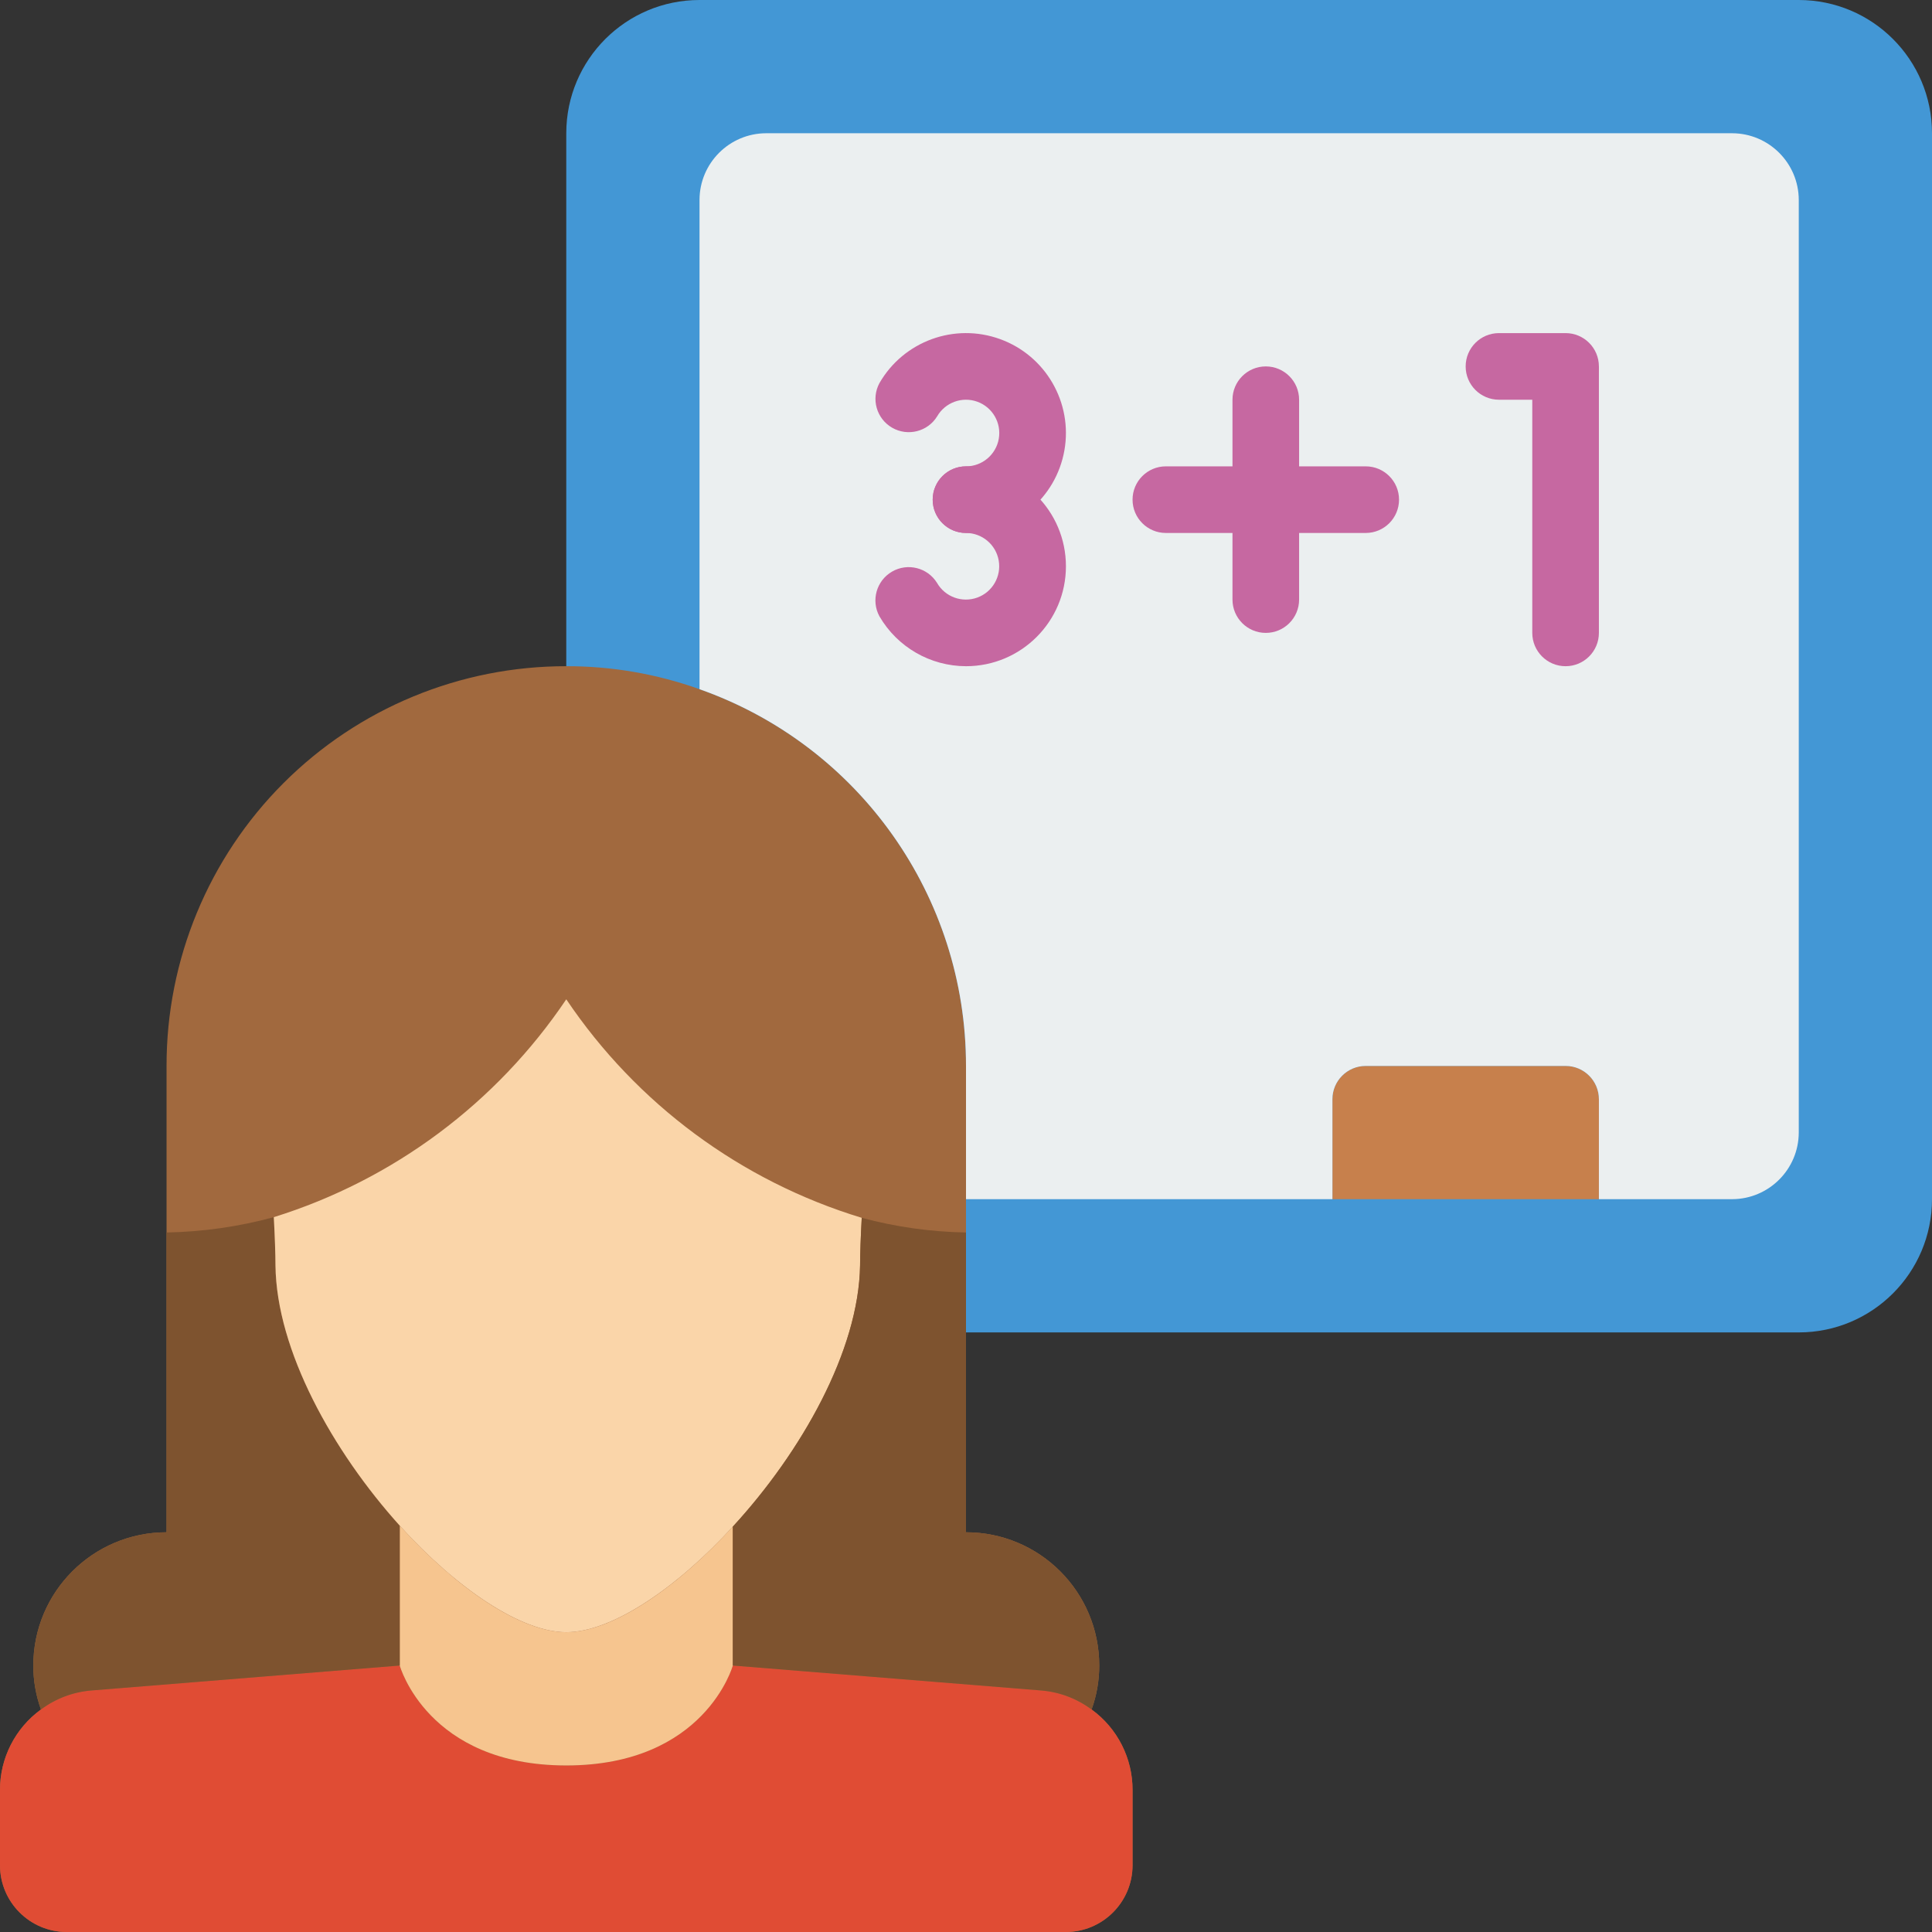
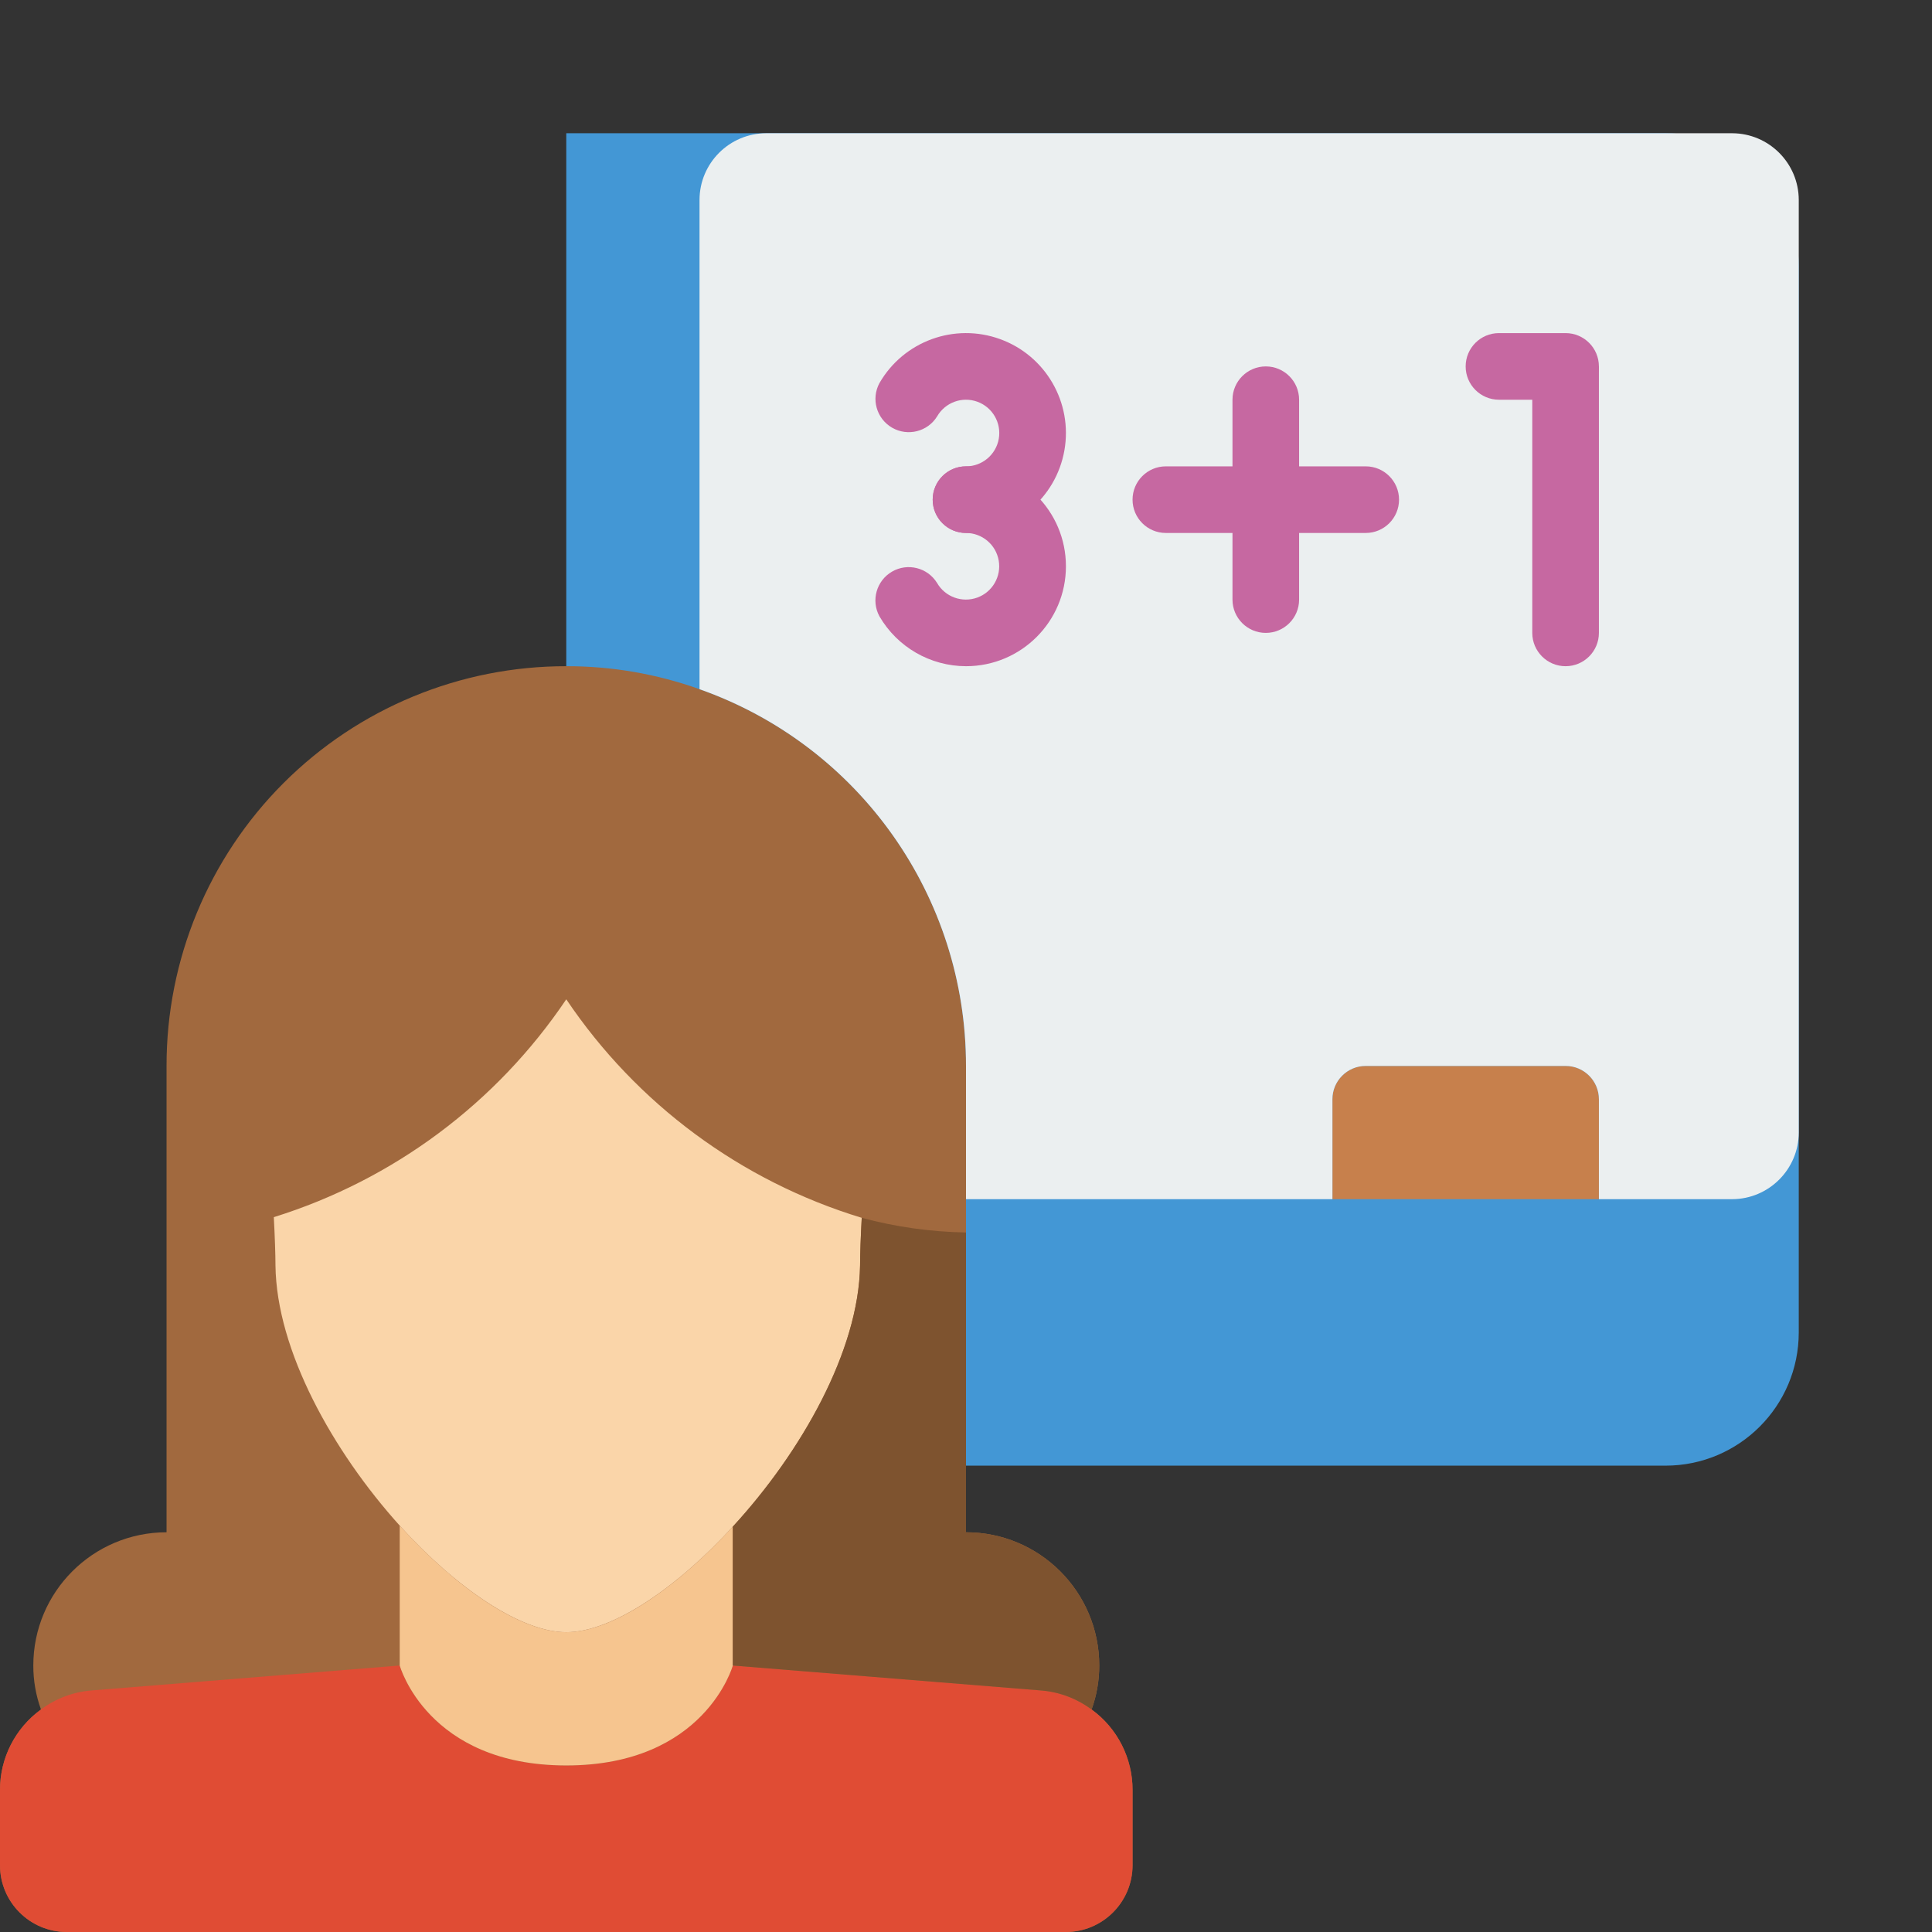
<svg xmlns="http://www.w3.org/2000/svg" height="512" viewBox="0 0 58 58" width="512">
  <rect x="0" y="0" width="58" height="58" fill="#333333" stroke="none" />
  <g id="Page-1" fill="none" fill-rule="evenodd">
    <g id="052---Maths-Lesson">
-       <path id="Shape" d="m17 22v-18c0-2.209 1.791-4 4-4h33c2.209 0 4 1.791 4 4v32c0 2.209-1.791 4-4 4h-27z" fill="#4397d5" fill-rule="nonzero" />
+       <path id="Shape" d="m17 22v-18h33c2.209 0 4 1.791 4 4v32c0 2.209-1.791 4-4 4h-27z" fill="#4397d5" fill-rule="nonzero" />
      <path id="Shape" d="m32.77 51.32c.153-.423.231-.87.23-1.32 0-2.209-1.791-4-4-4v-14c.003-5.085-3.204-9.619-8-11.31-1.283-.459-2.637-.693-4-.69-3.184-.004-6.239 1.259-8.49 3.51-2.251 2.251-3.514 5.306-3.51 8.49v14c-2.209 0-4 1.791-4 4-.001.45.077.897.23 1.32-.775.562-1.233 1.463-1.23 2.42v2.26c.003 1.103.897 1.997 2 2h30c1.103-.003 1.997-.897 2-2v-2.26c.003-.957-.455-1.858-1.23-2.42z" fill="#a1693e" fill-rule="nonzero" />
      <path id="Shape" d="m34 53.74v2.26c-.003 1.103-.897 1.997-2 2h-30c-1.103-.003-1.997-.897-2-2v-2.26c-.003-.957.455-1.858 1.23-2.42.437-.326.957-.523 1.5-.57l9.27-.75s.83 3 5 3 5-3 5-3l9.27.75c.543.047 1.063.244 1.5.57.775.562 1.233 1.463 1.23 2.42z" fill="#e04c34" fill-rule="nonzero" />
      <path id="Shape" d="m22 45.83v4.17s-.83 3-5 3-5-3-5-3v-4.2c1.7 1.88 3.63 3.2 5 3.2s3.3-1.31 5-3.17z" fill="#f6c58f" fill-rule="nonzero" />
-       <path id="Shape" d="m12 45.8v4.2l-9.27.75c-.543.047-1.063.244-1.5.57-.153-.423-.231-.87-.23-1.32 0-2.209 1.791-4 4-4v-9c1.088-.02 2.17-.174 3.22-.46.03.56.05 1.12.05 1.45.03 2.55 1.72 5.58 3.73 7.81z" fill="#7e532f" fill-rule="nonzero" />
      <path id="Shape" d="m25.87 36.56c-.03.55-.05 1.1-.05 1.43-.04 2.56-1.76 5.6-3.82 7.84-1.7 1.86-3.64 3.17-5 3.17s-3.3-1.32-5-3.2c-2.01-2.23-3.7-5.26-3.73-7.81 0-.33-.02-.89-.05-1.45 3.586-1.117 6.683-3.424 8.78-6.54 2.114 3.142 5.246 5.459 8.87 6.56z" fill="#fad5a9" fill-rule="nonzero" />
      <path id="Shape" d="m33 50c.001.45-.077.897-.23 1.32-.437-.326-.957-.523-1.5-.57l-9.27-.75v-4.17c2.06-2.24 3.78-5.28 3.82-7.84 0-.33.02-.88.05-1.43 1.021.274 2.073.422 3.13.44v9c2.209 0 4 1.791 4 4z" fill="#7e532f" fill-rule="nonzero" />
      <path id="Shape" d="m49 19h-4" stroke="#000" stroke-linecap="round" stroke-linejoin="round" stroke-width="2" />
      <g fill-rule="nonzero">
        <path id="Shape" d="m48 33v3h-8v-3c0-.552.448-1 1-1h6c.552 0 1 .448 1 1z" fill="#c7804c" />
        <path id="Shape" d="m54 6v28c-.003 1.103-.897 1.997-2 2h-4v-3c0-.552-.448-1-1-1h-6c-.552 0-1 .448-1 1v3h-11v-4c.003-5.085-3.204-9.619-8-11.31v-14.69c.003-1.103.897-1.997 2-2h29c1.103.003 1.997.897 2 2z" fill="#ebeff0" />
        <path id="Shape" d="m29 16c-.552 0-1-.448-1-1s.448-1 1-1c.485-0.0.9-.349.984-.827.084-.478-.187-.947-.643-1.113-.456-.166-.965.02-1.208.44-.284.46-.883.61-1.351.34s-.637-.864-.38-1.34c.728-1.261 2.256-1.817 3.624-1.319 1.368.498 2.181 1.906 1.928 3.34-.253 1.434-1.499 2.479-2.954 2.479z" fill="#c668a1" />
        <path id="Shape" d="m29 20c-1.072-.002-2.062-.573-2.6-1.5-.256-.476-.088-1.069.38-1.34s1.066-.12 1.351.34c.242.42.751.605 1.207.44.456-.165.727-.634.644-1.112-.083-.478-.497-.827-.982-.828-.552 0-1-.448-1-1s.448-1 1-1c1.657 0 3 1.343 3 3s-1.343 3-3 3z" fill="#c668a1" />
        <path id="Shape" d="m41 16h-6c-.552 0-1-.448-1-1s.448-1 1-1h6c.552 0 1 .448 1 1s-.448 1-1 1z" fill="#c668a1" />
        <path id="Shape" d="m38 19c-.552 0-1-.448-1-1v-6c0-.552.448-1 1-1s1 .448 1 1v6c0 .552-.448 1-1 1z" fill="#c668a1" />
        <path id="Shape" d="m47 12h-2c-.552 0-1-.448-1-1s.448-1 1-1h2c.552 0 1 .448 1 1s-.448 1-1 1z" fill="#c668a1" />
        <path id="Shape" d="m47 20c-.552 0-1-.448-1-1v-8h2v8c0 .552-.448 1-1 1z" fill="#c668a1" />
      </g>
    </g>
  </g>
</svg>